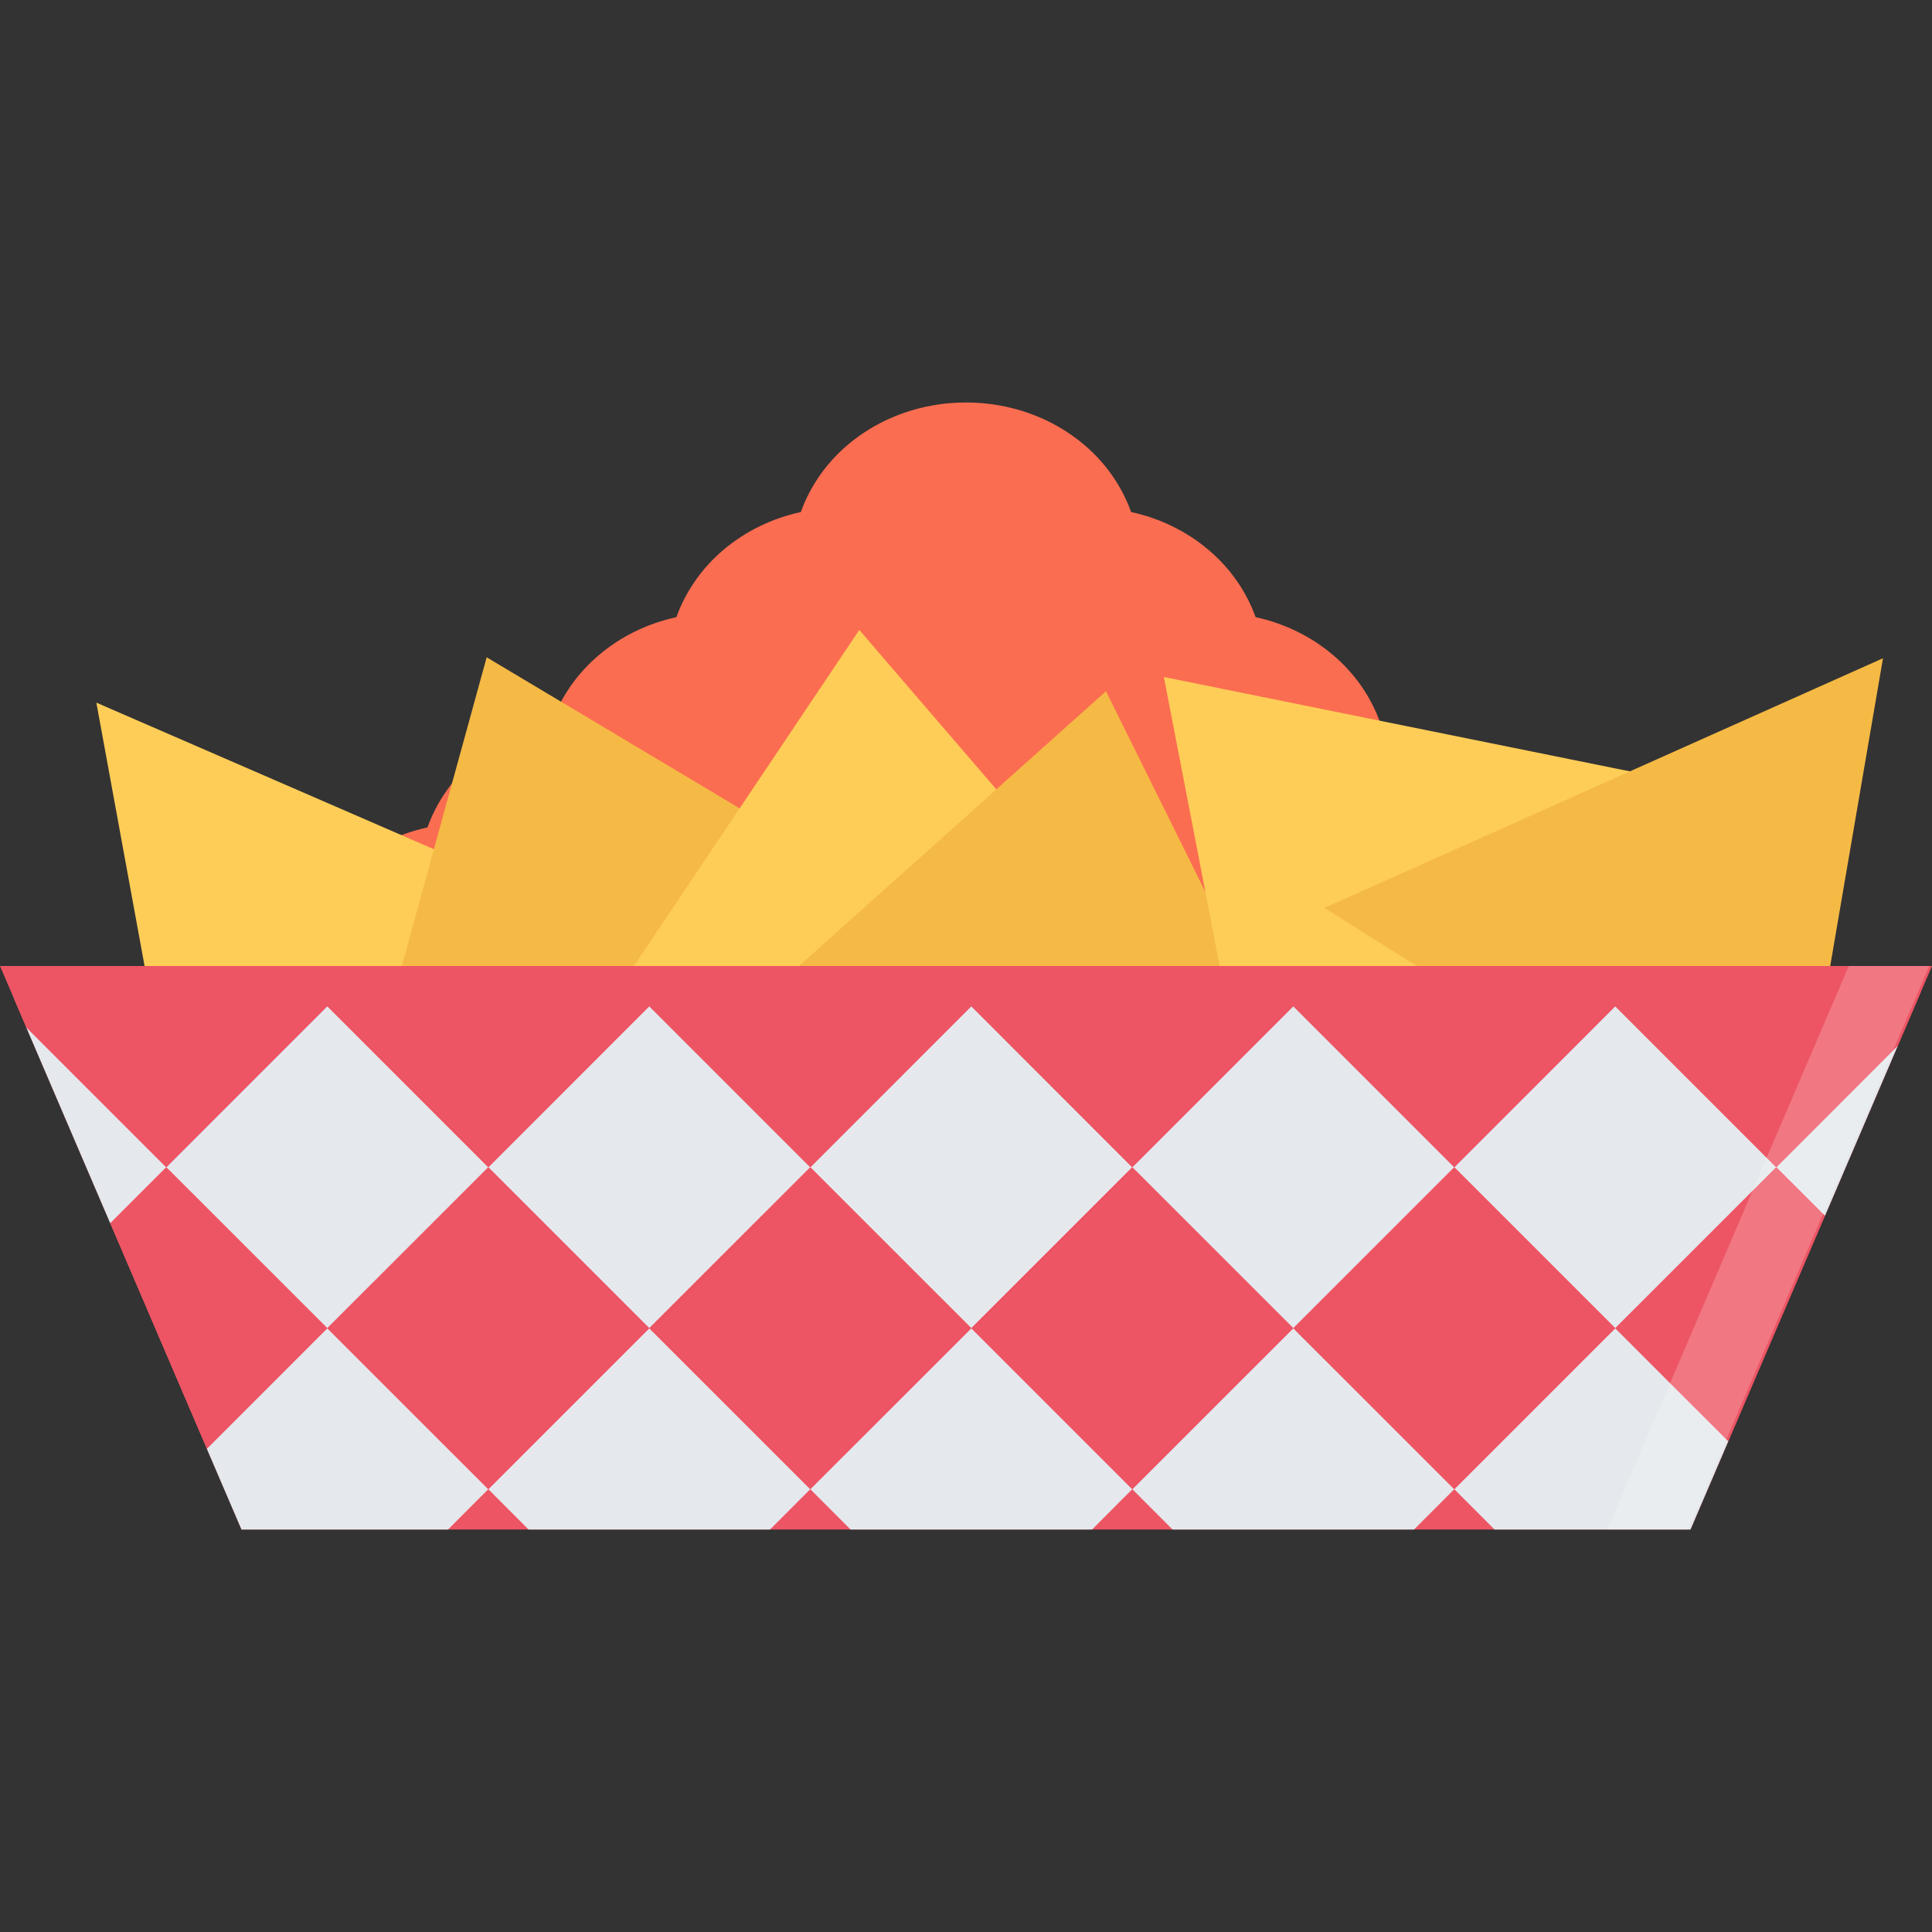
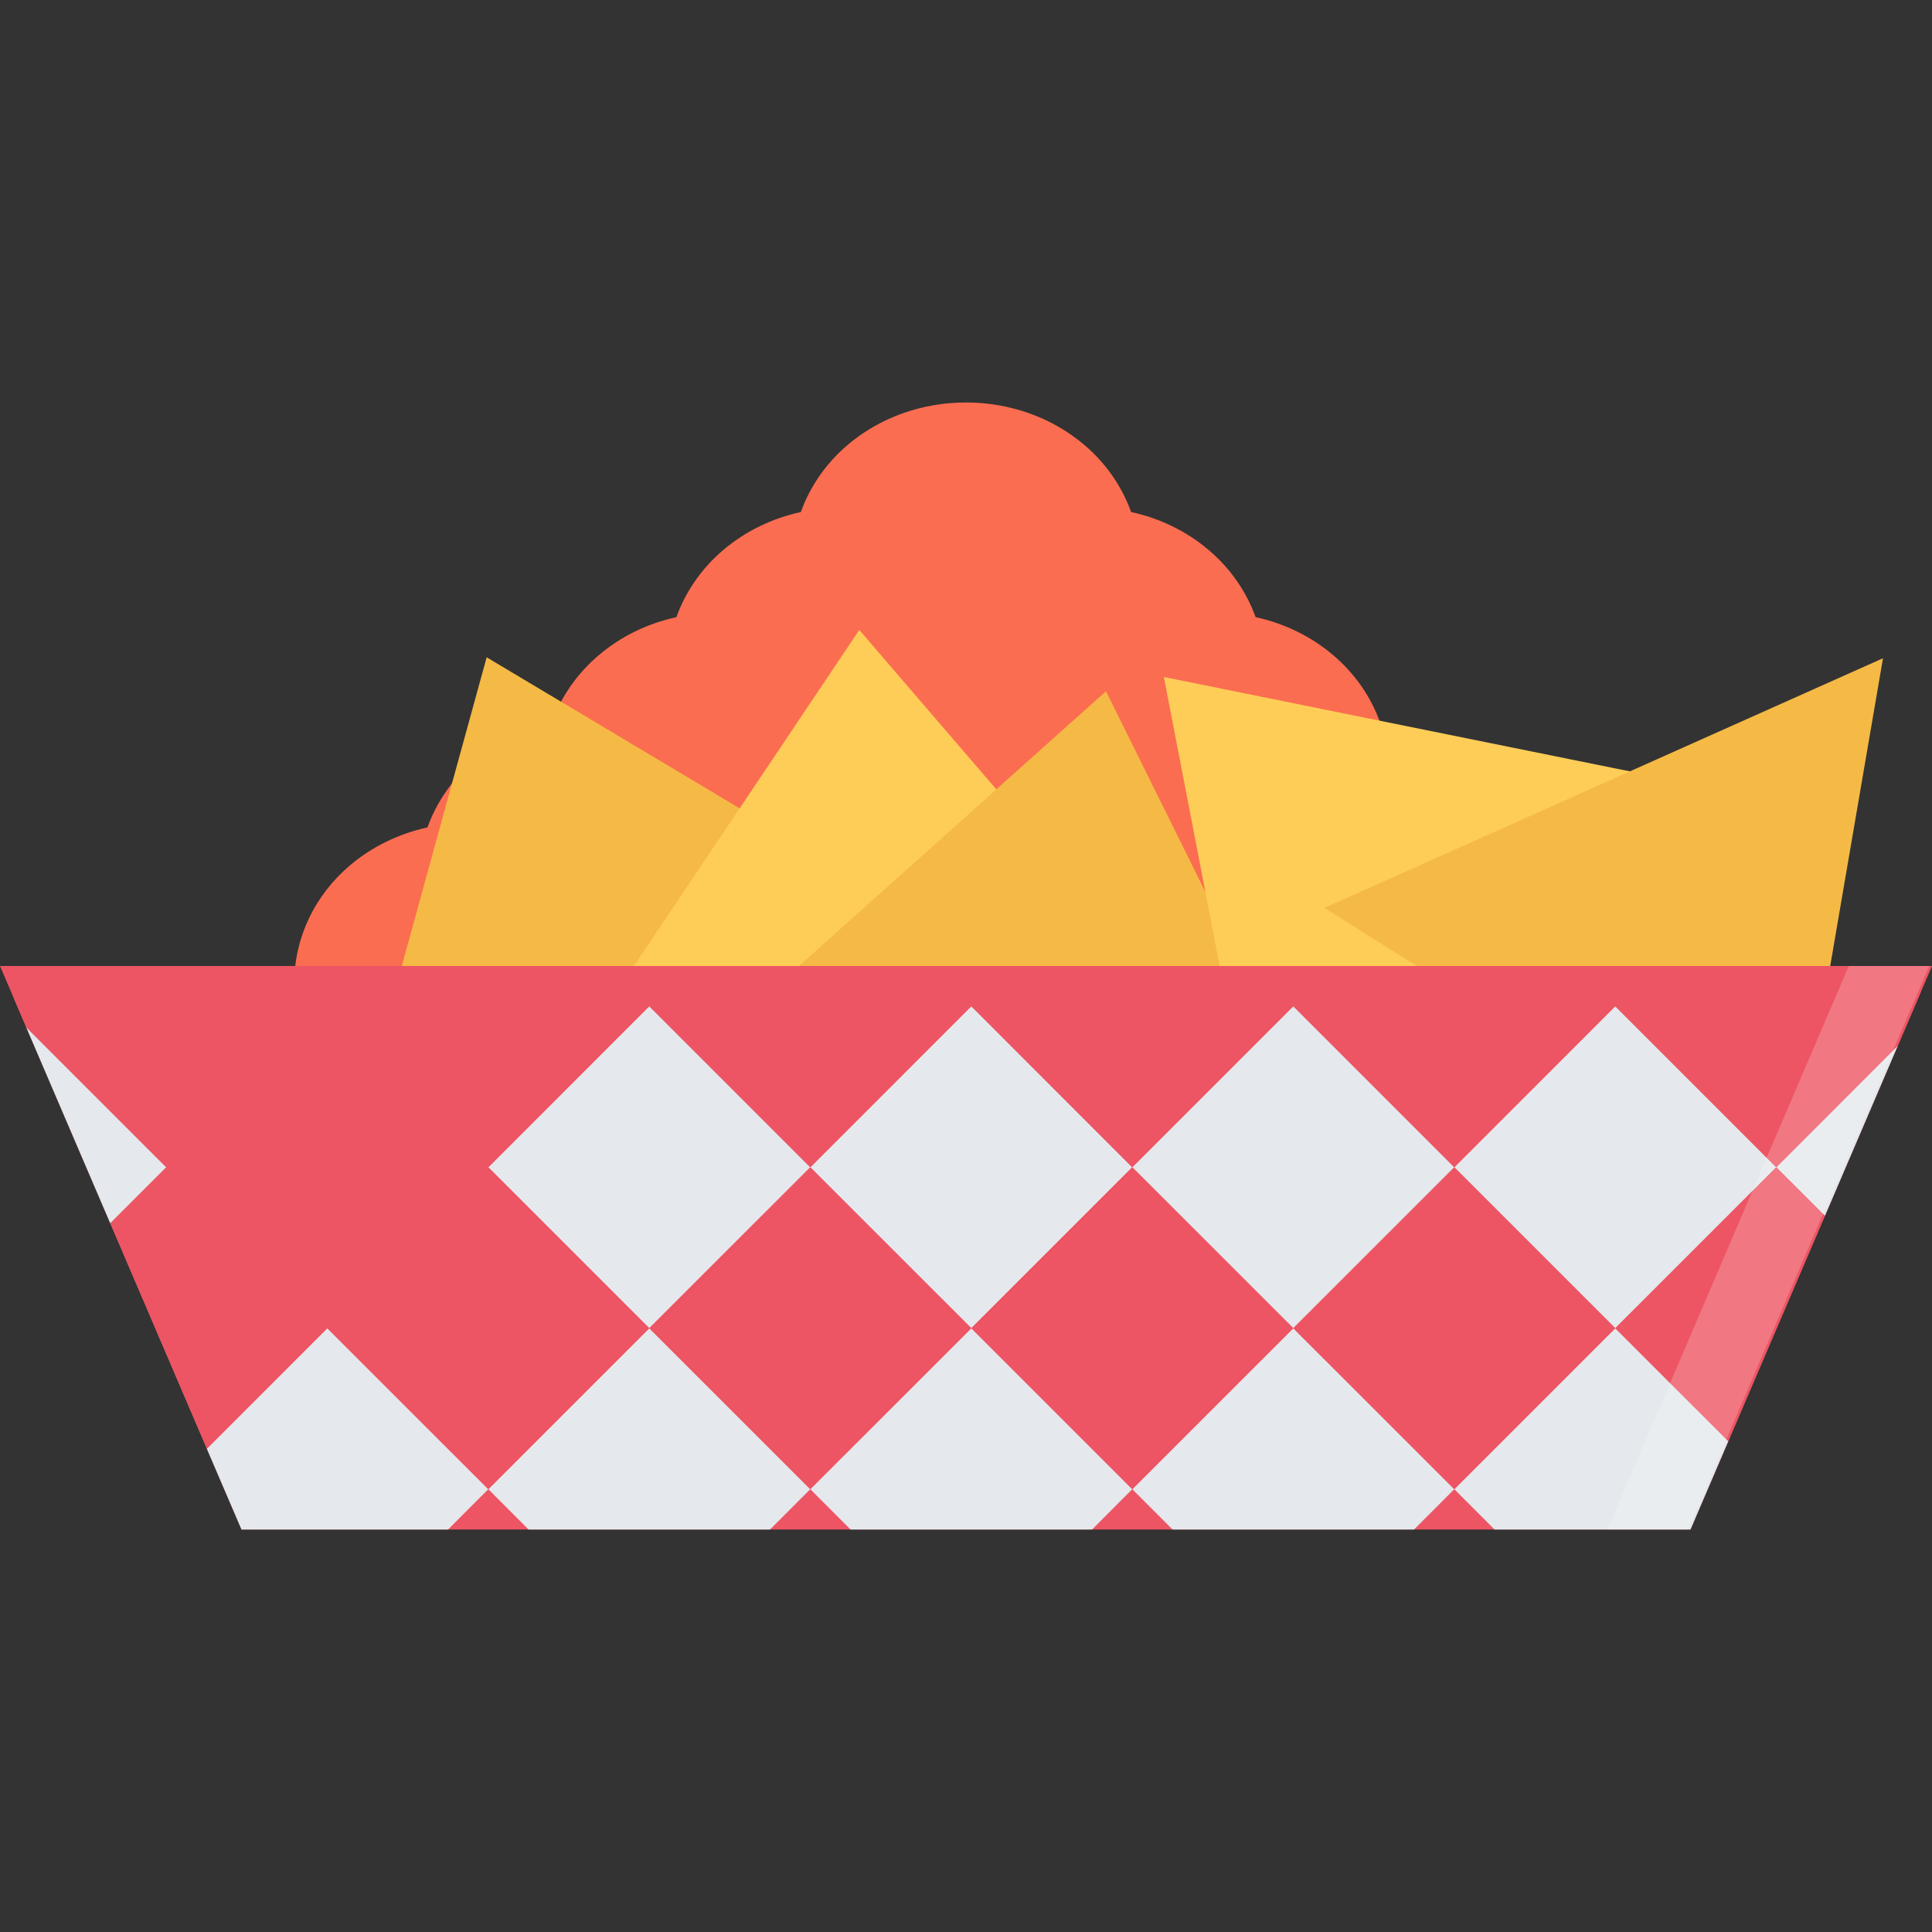
<svg xmlns="http://www.w3.org/2000/svg" id="Layer_1" width="512" height="512" viewBox="0 0 512 512" xml:space="preserve">
  <rect x="0" y="0" width="512" height="512" fill="#333333" stroke="none" />
  <g id="nachos">
    <path fill="#FB6D51" d="M419.185,229.27c-5.844-4.922-12.875-8.328-20.484-10c-2.422-6.781-6.703-12.953-12.5-17.859   c-5.828-4.922-12.891-8.344-20.483-10c-2.422-6.781-6.703-12.968-12.5-17.859c-5.828-4.938-12.874-8.343-20.468-10   c-2.438-6.781-6.719-12.969-12.516-17.859c-5.828-4.938-12.875-8.344-20.484-10c-2.422-6.781-6.688-12.968-12.5-17.875   c-8.516-7.187-19.608-11.156-31.249-11.156c-11.656,0-22.75,3.969-31.265,11.156c-5.797,4.906-10.078,11.093-12.5,17.875   c-7.609,1.656-14.641,5.062-20.484,10c-5.797,4.891-10.062,11.078-12.5,17.859c-7.594,1.656-14.656,5.062-20.468,10   c-5.812,4.891-10.094,11.078-12.516,17.859c-7.593,1.656-14.64,5.078-20.484,10c-5.781,4.906-10.062,11.078-12.5,17.859   c-7.594,1.672-14.641,5.078-20.469,10c-9.421,7.953-14.812,19.281-14.812,31.078c0,11.805,5.391,23.116,14.812,31.054   c8.516,7.219,19.609,11.188,31.25,11.188h263.854c11.641,0,22.734-3.969,31.266-11.188c9.406-7.938,14.812-19.249,14.812-31.054   C433.997,248.551,428.591,237.223,419.185,229.27z" />
    <g>
-       <polygon fill="#FECD57" points="174.486,250.895 25.536,186.208 58.113,364.15   " />
-     </g>
+       </g>
    <g>
      <polygon fill="#F5BA45" points="128.971,174.193 89.347,318.308 257.312,250.816   " />
    </g>
    <g>
      <polygon fill="#FECD57" points="227.719,166.943 137.799,301.026 332.968,289.37   " />
    </g>
    <g>
      <polygon fill="#F5BA45" points="293.093,183.192 174.486,289.308 363.748,325.807   " />
    </g>
    <g>
      <polygon fill="#FECD57" points="308.437,179.411 339.437,339.869 468.621,211.849   " />
    </g>
    <g>
      <polygon fill="#F5BA45" points="474.386,318.058 499.011,174.443 350.951,240.613   " />
    </g>
    <g>
      <polygon fill="#ED5564" points="447.996,405.337 64.004,405.337 0.005,256.004 511.995,256.004   " />
    </g>
    <polygon fill="#E5E8EC" points="29.223,324.182 44.066,309.339 6.942,272.215  " />
-     <polygon fill="#E5E8EC" points="44.066,309.339 86.738,351.994 129.409,309.339 86.738,266.66  " />
    <polygon fill="#E5E8EC" points="129.409,309.339 172.064,351.994 214.735,309.339 172.064,266.66  " />
    <polygon fill="#E5E8EC" points="214.735,309.339 257.406,351.994 300.062,309.339 257.406,266.66  " />
    <polygon fill="#E5E8EC" points="300.062,309.339 342.733,351.994 385.403,309.339 342.733,266.66  " />
    <polygon fill="#E5E8EC" points="385.403,309.339 428.06,351.994 470.73,309.339 428.06,266.66  " />
    <polygon fill="#E5E8EC" points="470.73,309.339 483.62,322.213 502.933,277.121  " />
    <polygon fill="#E5E8EC" points="54.816,383.932 64.004,405.337 118.737,405.337 129.409,394.649 86.738,351.994  " />
    <polygon fill="#E5E8EC" points="129.409,394.649 140.065,405.337 204.063,405.337 214.735,394.649 172.064,351.994  " />
    <polygon fill="#E5E8EC" points="214.735,394.649 225.407,405.337 289.405,405.337 300.062,394.649 257.406,351.994  " />
    <polygon fill="#E5E8EC" points="300.062,394.649 310.733,405.337 374.731,405.337 385.403,394.649 342.733,351.994  " />
    <polygon fill="#E5E8EC" points="458.012,381.932 428.06,351.994 385.403,394.649 396.06,405.337 447.996,405.337  " />
    <polygon fill="#ED5564" points="54.816,383.932 86.738,351.994 44.066,309.339 29.223,324.182  " />
    <polygon fill="#ED5564" points="86.738,351.994 129.409,394.649 172.064,351.994 129.409,309.339  " />
    <polygon fill="#ED5564" points="172.064,351.994 214.735,394.649 257.406,351.994 214.735,309.339  " />
    <polygon fill="#ED5564" points="257.406,351.994 300.062,394.649 342.733,351.994 300.062,309.339  " />
    <polygon fill="#ED5564" points="342.733,351.994 385.403,394.649 428.06,351.994 385.403,309.339  " />
    <polygon fill="#ED5564" points="483.62,322.213 470.73,309.339 428.06,351.994 458.012,381.932  " />
    <polygon fill="#ED5564" points="3.63,264.457 6.942,272.215 44.066,309.339 86.738,266.66 76.066,256.004 12.067,256.004  " />
    <polygon fill="#ED5564" points="86.738,266.66 129.409,309.339 172.064,266.66 161.408,256.004 97.409,256.004  " />
    <polygon fill="#ED5564" points="172.064,266.66 214.735,309.339 257.406,266.66 246.734,256.004 182.736,256.004  " />
    <polygon fill="#ED5564" points="257.406,266.66 300.062,309.339 342.733,266.66 332.062,256.004 268.062,256.004  " />
    <polygon fill="#ED5564" points="342.733,266.66 385.403,309.339 428.06,266.66 417.403,256.004 353.404,256.004  " />
    <polygon fill="#ED5564" points="502.729,256.004 438.731,256.004 428.06,266.66 470.73,309.339 502.933,277.121 509.214,262.473     " />
    <g opacity="0.2">
      <polygon fill="#FFFFFF" points="511.292,256.004 447.278,405.337 425.966,405.337 489.948,256.004   " />
    </g>
  </g>
</svg>